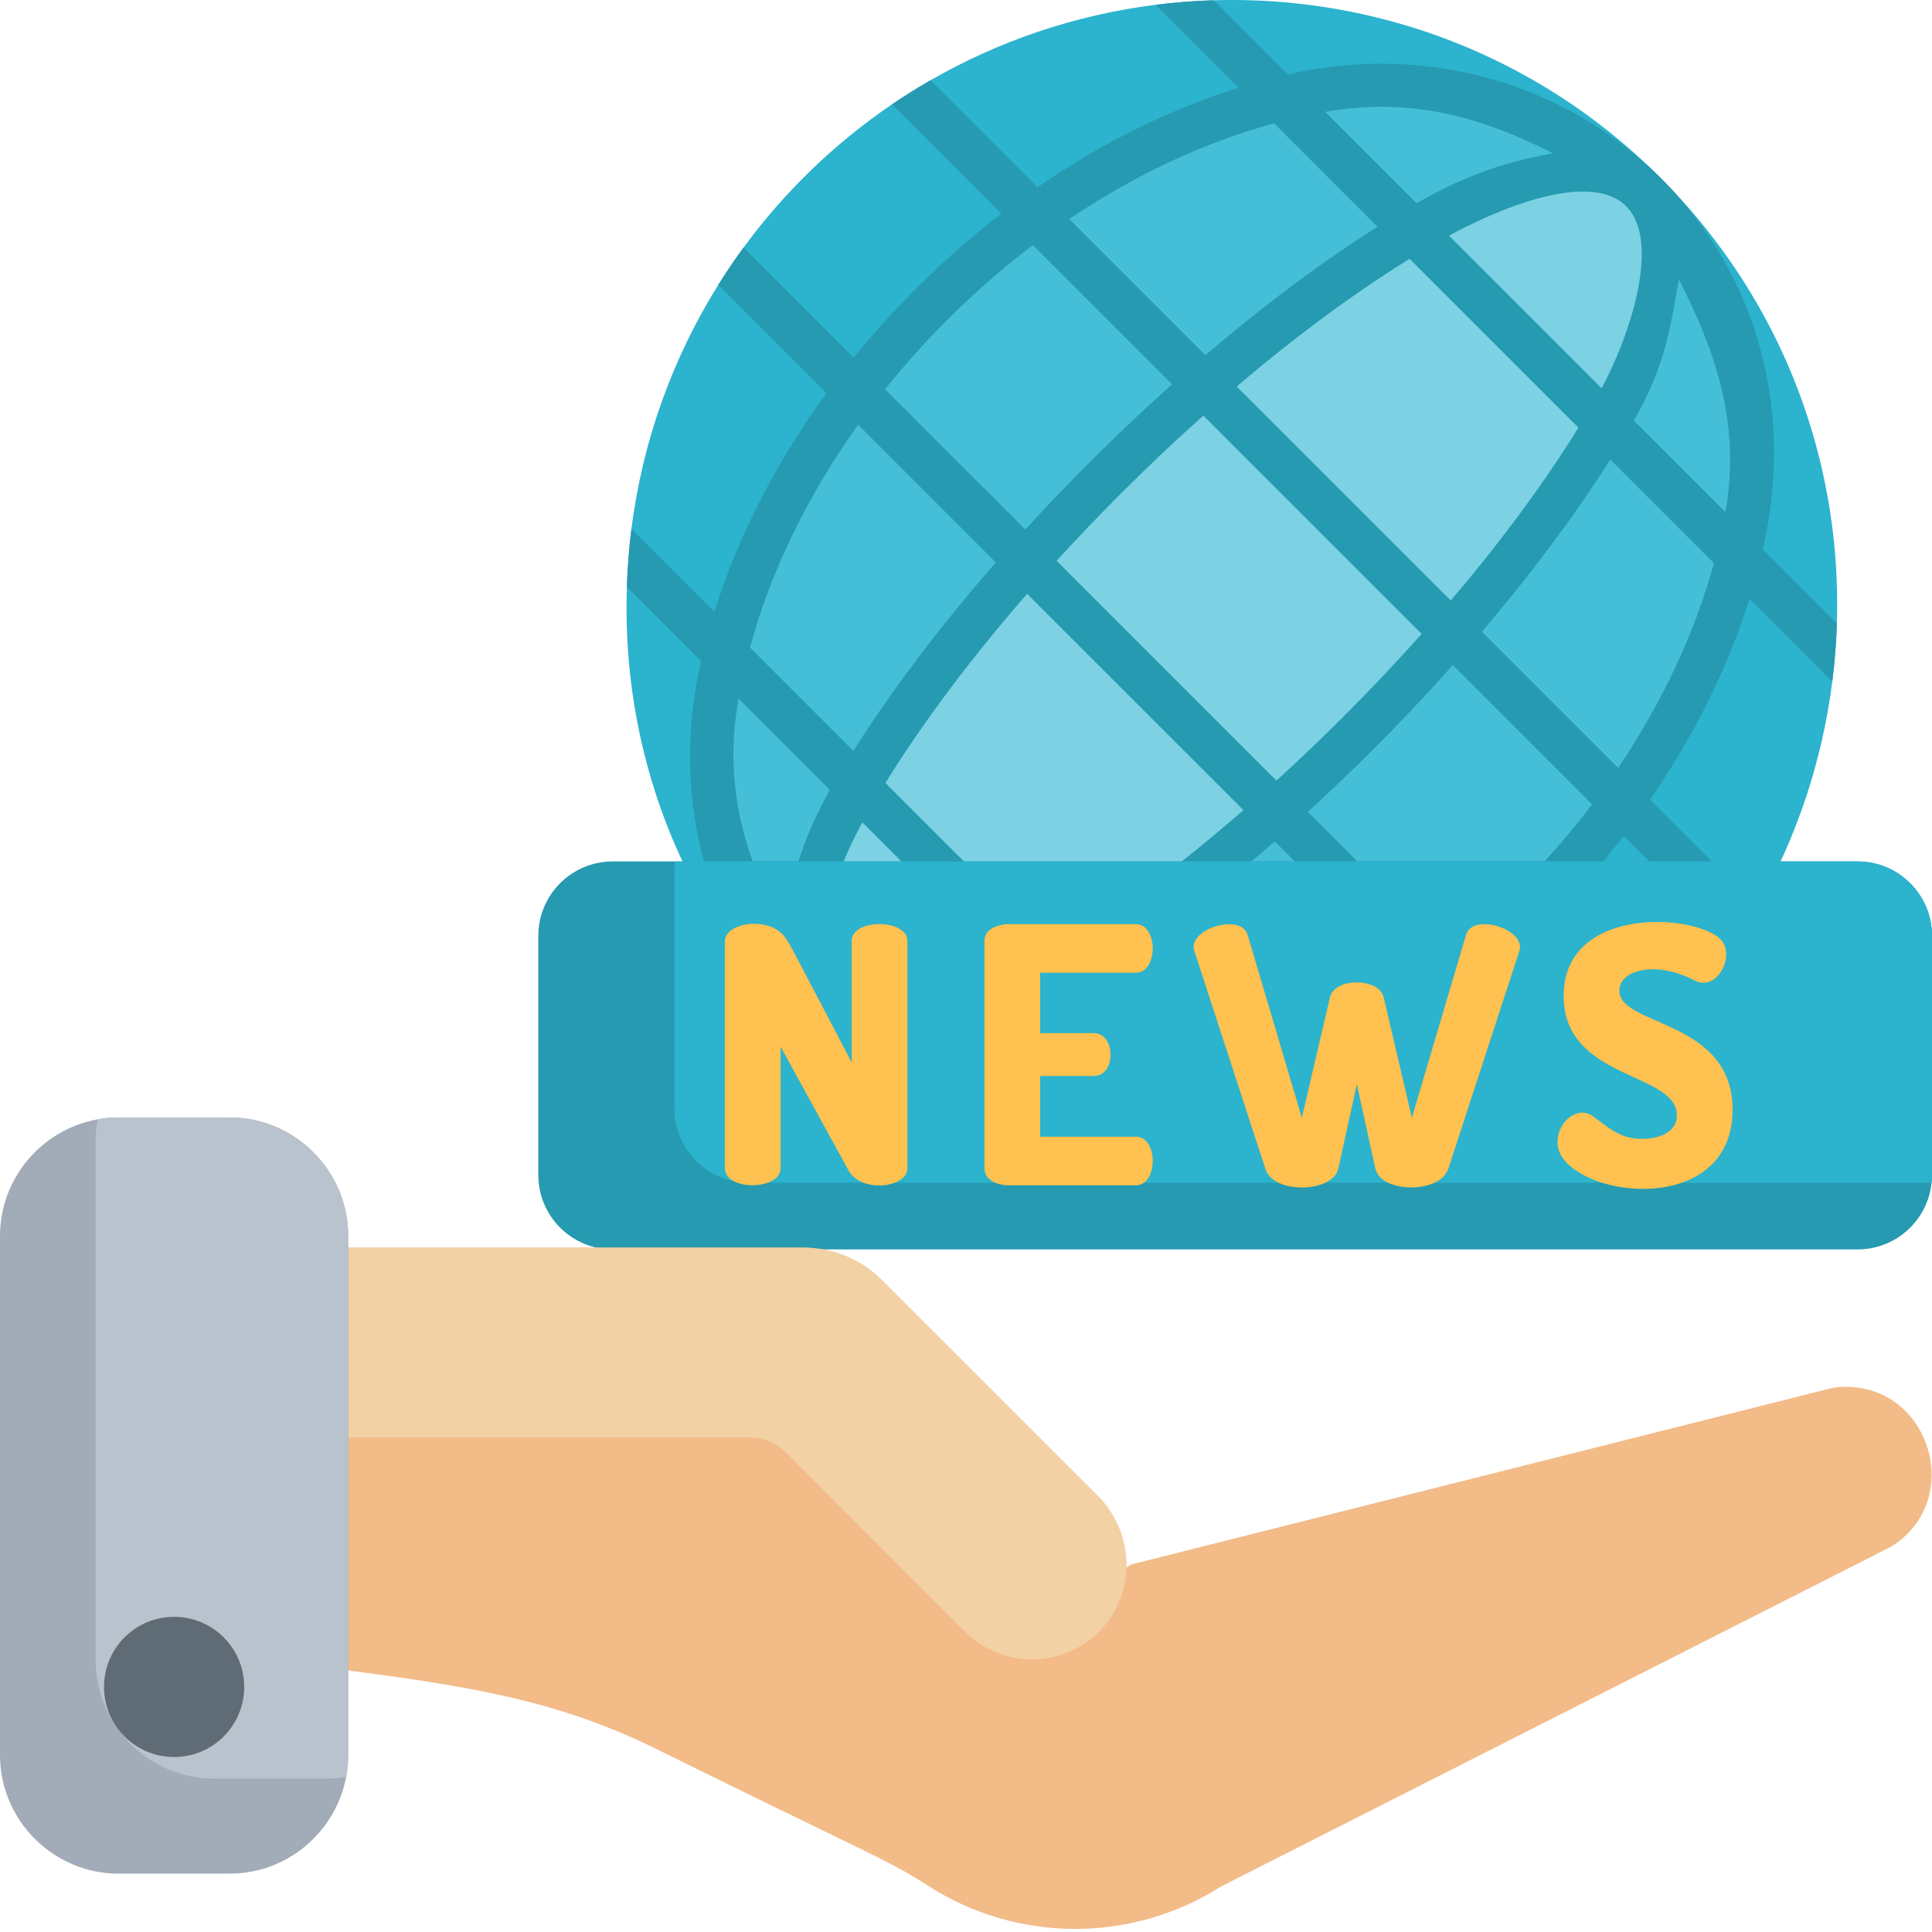
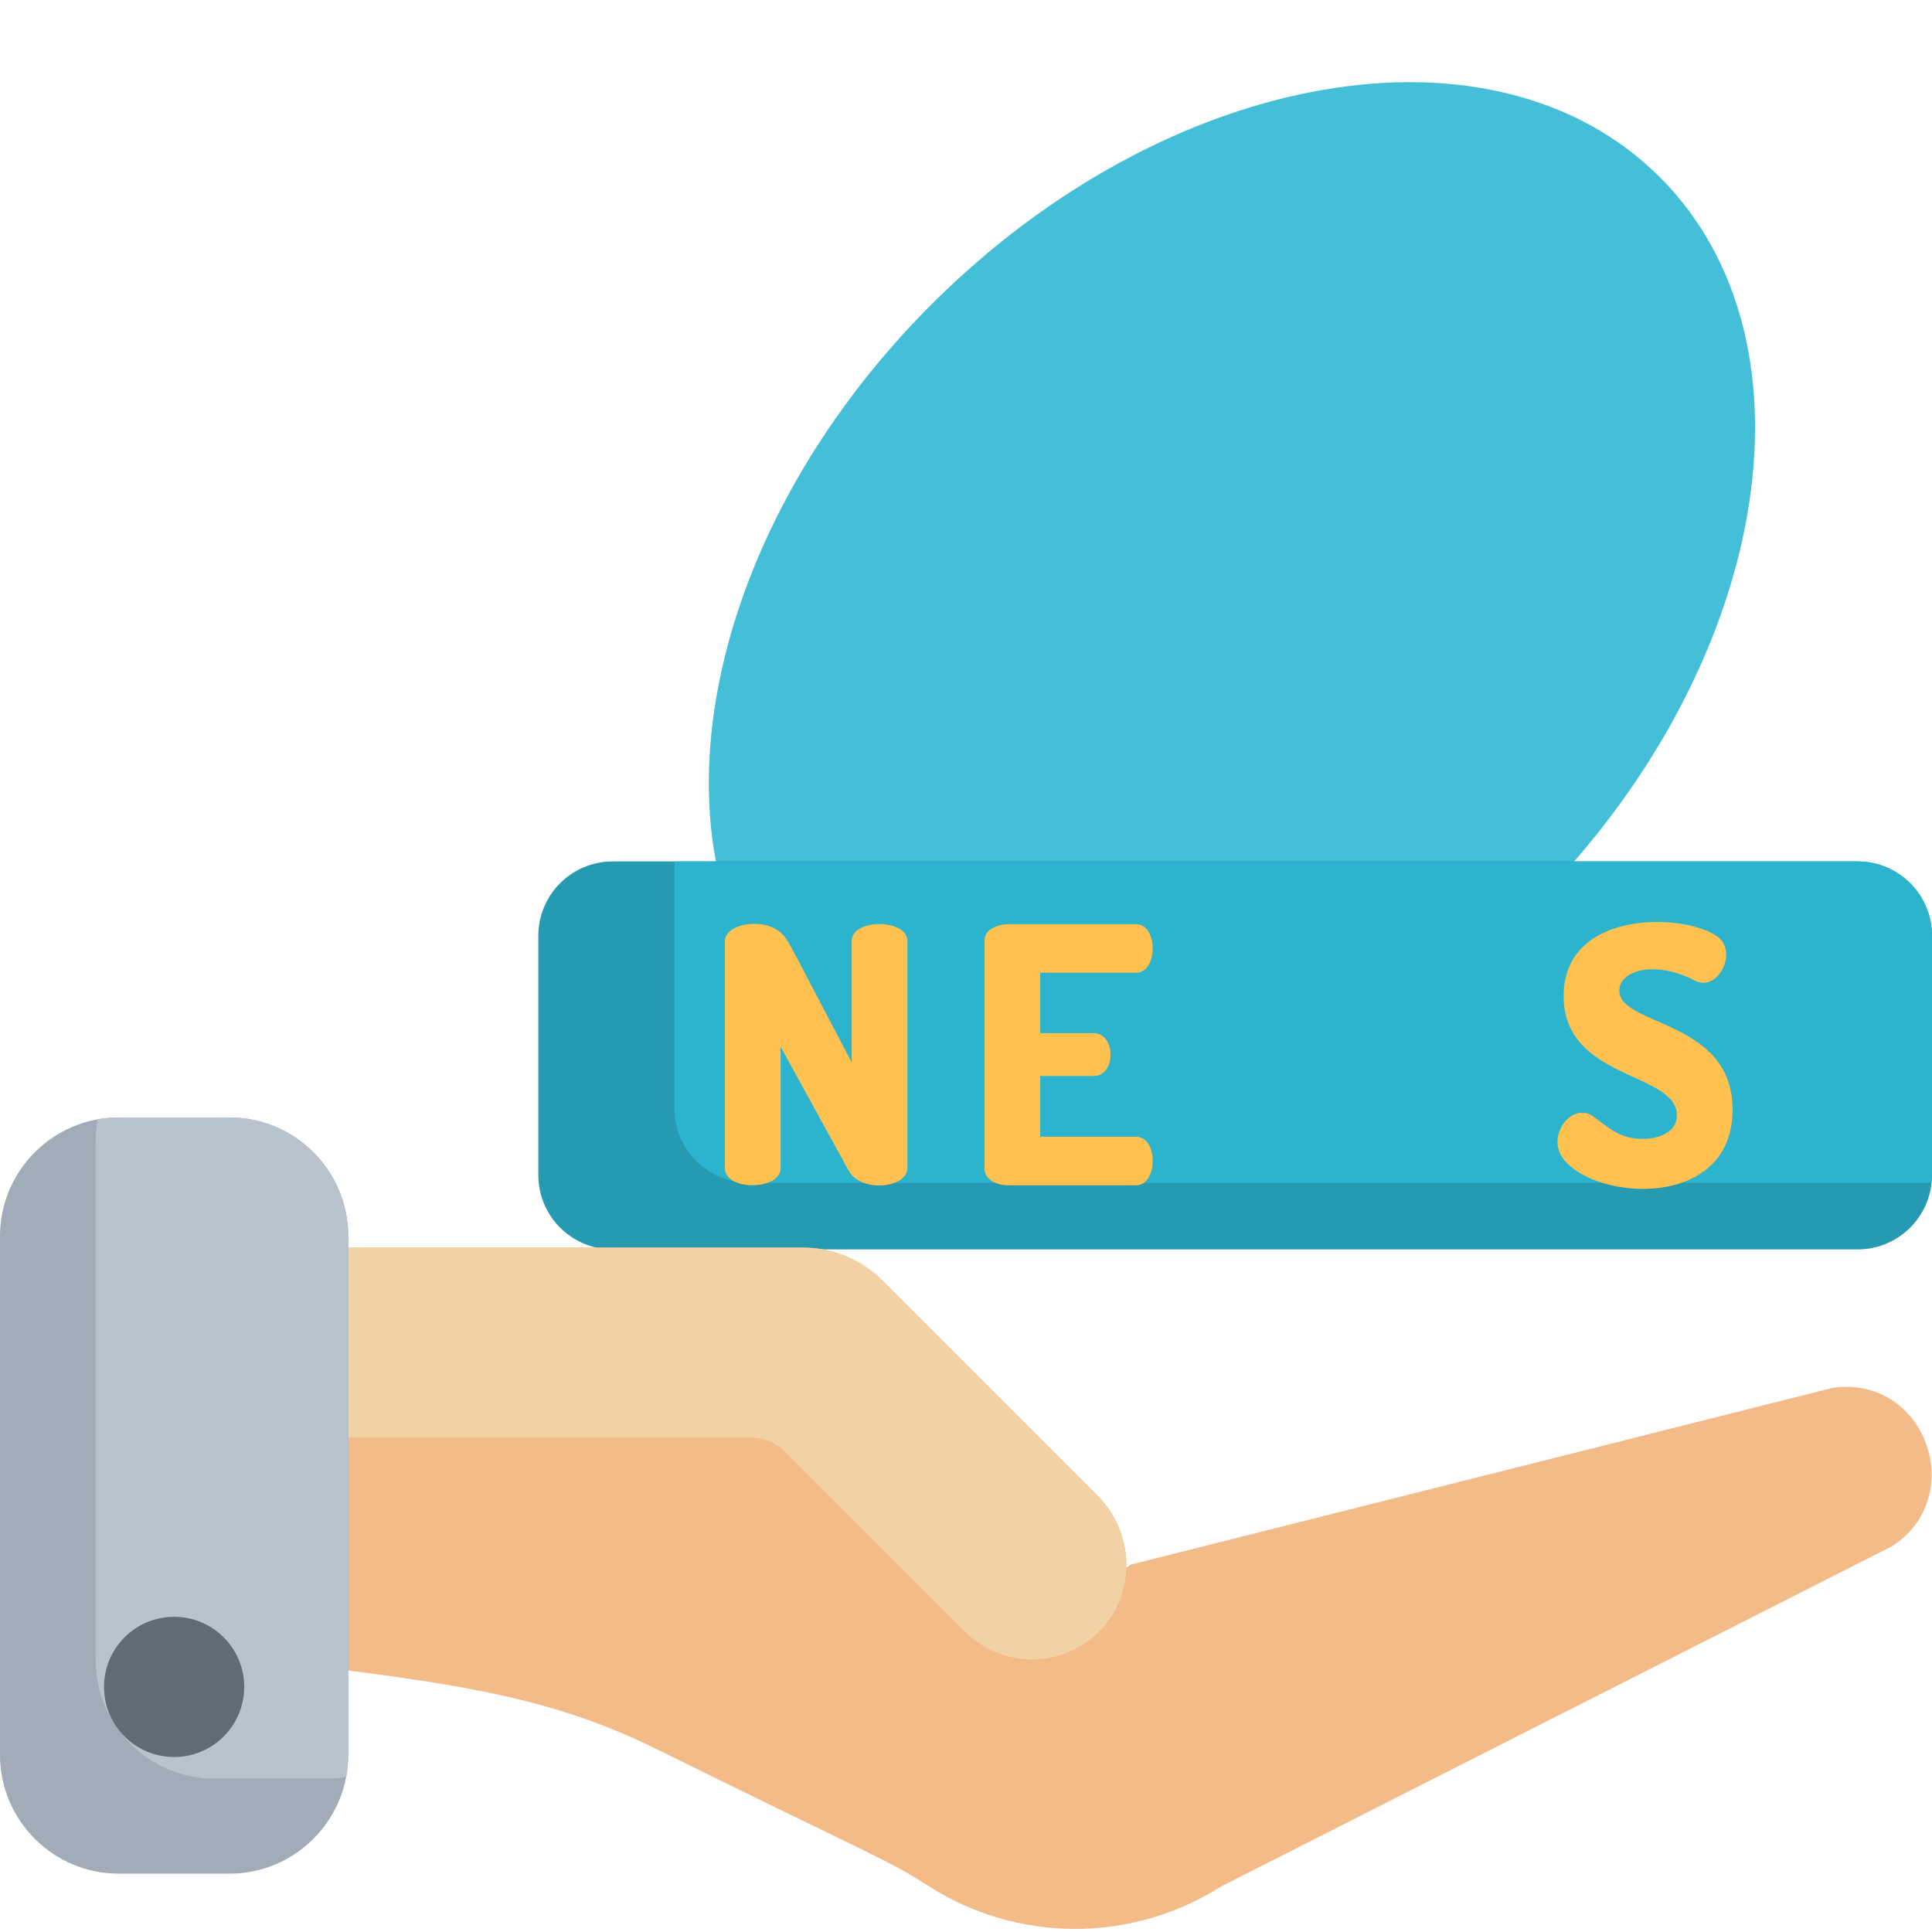
<svg xmlns="http://www.w3.org/2000/svg" height="512pt" viewBox="0 0 512 512" width="512pt">
-   <path d="m486.785 165.254c-.156 5.141-.562 10.262-1.211 15.355-2.645 20.871-9.348 41.219-19.918 59.727-1.977 3.473-4.102 6.879-6.355 10.211-10.035 14.836-22.738 28.207-38.02 39.34-3.188 2.328-6.48 4.555-9.895 6.668-2.191 1.367-4.426 2.695-6.715 3.965-18.785 10.504-38.316 16.75-57.734 19.258-5.121.672-10.246 1.07-15.336 1.227-28.836.859-56.965-6.293-81.605-19.727-26.512-14.453-48.992-36.176-64-62.996-13.422-24.012-20.871-52.109-19.867-82.746.078-2.602.227-5.219.438-7.848.195-2.523.453-5.023.766-7.512 2.977-23.531 11.02-45.461 23.004-64.664v-.008c2.117-3.383 4.348-6.668 6.691-9.871 10.848-14.797 24.176-27.664 39.371-37.988 3.312-2.25 6.707-4.371 10.191-6.371 17.973-10.34 38.145-17.289 59.656-20.004 2.484-.312 4.988-.57 7.504-.766 2.613-.211 5.23-.352 7.855-.43 28.211-.852 56.609 5.699 82.02 19.652 13.023 7.137 25.258 16.227 36.285 27.254 11.051 11.047 20.09 23.199 27.188 36.059 14.16 25.645 20.578 54.105 19.688 82.215zm0 0" fill="#2cb3cd" />
  <path d="m406.16 240.094c62.645-62.645 77.754-149.105 33.746-193.113-44.008-44.008-130.469-28.898-193.113 33.746-62.645 62.645-77.754 149.105-33.746 193.113 44.008 44.008 130.469 28.898 193.113-33.746zm0 0" fill="#44bfd7" />
-   <path d="m360.145 194.078c62.645-62.645 98.355-128.504 79.762-147.098s-84.453 17.117-147.098 79.762c-62.645 62.648-98.355 128.504-79.762 147.098s84.453-17.117 147.098-79.762zm0 0" fill="#7cd2e3" />
-   <path d="m485.574 180.609c.648-5.094 1.055-10.215 1.211-15.355l-19.621-19.621c18.285-79.844-50.844-143.09-125.906-125.902l-19.652-19.656c-5.238.156-10.398.57-15.359 1.195l21.973 21.98c-18.281 5.73-36.309 14.68-53.27 26.375l-28.359-28.352c-3.484 2-6.879 4.125-10.191 6.371l28.969 28.969c-7.879 6.066-15.477 12.734-22.715 19.977-5.855 5.848-11.336 11.945-16.438 18.223l-29.188-29.18c-2.344 3.203-4.574 6.488-6.691 9.871v.008l28.68 28.672c-13.344 18.312-23.434 37.988-29.703 57.973l-21.98-21.98c-.312 2.488-.57 4.988-.766 7.512-.211 2.629-.359 5.246-.438 7.848l19.664 19.66c-17.879 78.062 49.188 143.469 125.902 125.902l19.906 19.906c5.09-.156 10.211-.555 15.336-1.227l-22.203-22.199c19.984-6.27 39.66-16.359 57.973-29.703l28.68 28.68c3.414-2.117 6.707-4.344 9.895-6.668l-29.207-29.211c6.281-5.098 12.379-10.582 18.227-16.438 7.238-7.238 13.906-14.844 19.973-22.715l29.027 29.023c2.254-3.332 4.379-6.738 6.355-10.211l-28.391-28.395c11.695-16.957 20.645-34.988 26.375-53.27zm-250.918 26.883c9.879-15.984 22.668-33.039 37.543-50.125l57.324 57.316c-17.086 14.883-34.141 27.672-50.129 37.551zm34.297 50.863c-12.129 6.832-37.926 16.828-47.582 7.168-9.77-9.758.5-35.469 7.156-47.582zm11.055-109.738c5.43-5.941 11.082-11.871 16.945-17.727 7.246-7.254 14.586-14.188 21.941-20.746l57.852 57.852c-6.559 7.355-13.492 14.695-20.746 21.941-5.855 5.863-11.781 11.52-17.727 16.938zm47.734-46.188c15.641-13.309 31.172-24.785 45.82-33.836l44.734 44.734c-9.051 14.641-20.527 30.18-33.832 45.812zm56.262-39.965c12.094-6.645 37.152-17.594 46.914-7.832 9.766 9.758.164 36.145-6.492 48.258zm-32.656-32.836c21.93-3.84 40.23.883 60.172 10.988-13.805 2.531-23.898 6.293-36.121 13.25l-24.207-24.207c.055-.008.102-.023.156-.031zm-13.688 3.062 27.398 27.398c-14.672 9.27-30.117 20.805-45.617 34.031l-36.074-36.074c17.328-11.691 35.738-20.32 54.293-25.355zm-86.723 52.176c7.246-7.246 14.875-13.898 22.777-19.902l36.887 36.887c-7.355 6.582-14.695 13.516-21.934 20.754-5.855 5.855-11.508 11.777-16.945 17.719l-37.176-37.176c5.062-6.301 10.527-12.418 16.391-18.281zm-23.527 27.703 36.488 36.496c-14.797 16.938-27.617 33.898-37.746 49.93l-27.398-27.398c5.504-20.25 15.281-40.34 28.656-59.027zm-31.719 72.715c.012-.055.027-.102.031-.156l24.207 24.207c-6.969 12.242-10.047 22.988-12.578 36.793-9.121-18.008-15.969-36.168-11.66-60.844zm105.914 105.914c-22.012 3.832-40.902-1.555-60.832-11.66 13.805-2.531 24.617-5.648 36.785-12.578l24.203 24.207c-.051.008-.102.023-.156.031zm13.691-3.062-27.402-27.398c16.031-10.129 32.984-22.957 49.93-37.754l36.496 36.496c-18.688 13.375-38.777 23.152-59.023 28.656zm86.719-52.184c-5.855 5.867-11.969 11.332-18.277 16.391l-37.168-37.176c5.941-5.434 11.859-11.086 17.715-16.945 7.098-7.105 14.047-14.461 20.734-21.957l36.895 36.898c-5.957 7.852-12.59 15.488-19.898 22.789zm26.809-32.441-36.098-36.102c12.953-15.219 24.621-30.766 34.027-45.625l27.465 27.465c-4.961 18.113-13.504 36.605-25.395 54.262zm28.43-67.789-24.254-24.258c8.645-15.055 9.746-25.582 11.918-37.441 9.395 18.551 16.562 37.762 12.336 61.699zm0 0" fill="#269ab1" />
  <path d="m492.285 228.289h-329.91c-10.887 0-19.715 8.832-19.715 19.723v63.383c0 10.887 8.828 19.715 19.715 19.715h329.91c10.188 0 18.582-7.738 19.605-17.66.07-.672.109-1.359.109-2.055v-63.383c0-10.891-8.832-19.723-19.715-19.723zm0 0" fill="#269ab1" />
  <path d="m512 248.012v63.383c0 .695-.039 1.383-.109 2.051h-313.449c-10.891 0-19.715-8.82-19.715-19.715v-63.383c0-.691.039-1.387.109-2.059h313.449c10.883 0 19.715 8.832 19.715 19.723zm0 0" fill="#2cb3cd" />
  <g fill="#ffc14f">
    <path d="m224.855 310.141-17.988-32.754v32.188c0 5.941-14.77 6.129-14.77 0v-60.117c0-5.027 11.68-6.734 15.812-1.23 1.488 1.988 1.164 1.598 17.797 33.324v-32.188c0-6.031 14.77-5.91 14.77 0v60.211c-.004 5.266-12.332 6.684-15.621.566zm0 0" />
    <path d="m275.656 273.789h14.199c5.887 0 6 11.359 0 11.359h-14.199v16.094h25.371c5.984 0 5.91 12.875 0 12.875h-33.699c-2.66 0-6.438-1.125-6.438-4.547v-60.113c0-1.516.66-2.652 1.988-3.41 1.324-.758 2.809-1.133 4.449-1.133h33.699c5.953 0 5.926 12.875 0 12.875h-25.371zm0 0" />
-     <path d="m383.809 309.762c-2.316 6.695-17.832 6.422-19.309 0l-4.926-22.438-4.922 22.438c-1.465 6.355-17.227 6.809-19.312 0l-18.836-57.75c-1.945-5.789 12.289-10.141 14.105-4.352l14.387 48.562 7.48-31.996c1.297-5.195 12.906-5.148 14.199 0l7.48 31.996 14.387-48.562c1.832-5.859 16.008-1.371 14.105 4.352zm0 0" />
    <path d="m444.391 295.562c0-11.543-30.012-9.27-30.012-31.621 0-23.082 32.246-22.066 40.848-15.668 5.406 4.031.027 14.777-6.059 11.598-10.449-5.453-20.023-2.828-20.023 2.652 0 9.512 30.012 7.598 30.012 31.523 0 26.434-35.77 24.34-44.684 13.301-5.109-6.309 2.242-15.578 7.809-11.457 3.5 2.602 4.418 3.484 7.289 4.832 4.582 2.148 14.82 1.465 14.82-5.16zm0 0" />
  </g>
  <path d="m501.277 409.836-177.652 90.078c-23.871 15.188-54.238 14.926-77.727-.203-11.027-7.109-14.488-7.797-72.473-36.465-25.762-12.605-49.234-16.621-87.492-21.336v-111.281h126.875c7.883 0 15.43 3.133 21 8.707 1.746 1.746-11.574-11.57 57.07 57.059 5.215 5.215 7.797 12.176 7.605 19.062l1.223-.836 186.215-46.883c24.676-3.117 35.727 29.168 15.355 42.098zm0 0" fill="#f2bb88" />
  <path d="m291.59 432.062c-9.793 10.129-25.902 10.281-35.891.316l-47.453-47.461c-2.531-2.535-5.969-3.957-9.551-3.957h-112.762v-50.328h126.879c7.879 0 15.43 3.129 20.996 8.699 1.746 1.742-11.57-11.57 57.07 57.059 9.684 9.684 10.375 25.672.711 35.672zm0 0" fill="#f2d1a5" />
  <path d="m92.281 327.543v137.578c0 1.953-.188 3.875-.527 5.738 0 0 0 0-.012 0-2.707 14.559-15.551 25.672-30.875 25.672h-29.457c-17.277 0-31.41-14.133-31.41-31.41v-137.578c0-15.395 11.219-28.289 25.891-30.914 1.797-.332 3.641-.496 5.52-.496h29.457c17.277 0 31.414 14.133 31.414 31.41zm0 0" fill="#a2abb8" />
  <path d="m92.281 327.543v137.578c0 1.953-.188 3.875-.527 5.738 0 0 0 0-.012 0-1.797.332-3.641.496-5.531.496h-29.445c-17.277 0-31.414-14.133-31.414-31.41v-137.578c0-1.957.188-3.879.539-5.738 1.797-.332 3.641-.496 5.52-.496h29.457c17.277 0 31.414 14.133 31.414 31.41zm0 0" fill="#b9c3cd" />
  <path d="m64.719 447.051c0 10.258-8.316 18.578-18.578 18.578s-18.578-8.32-18.578-18.578c0-10.262 8.316-18.578 18.578-18.578s18.578 8.316 18.578 18.578zm0 0" fill="#5f6c75" />
</svg>